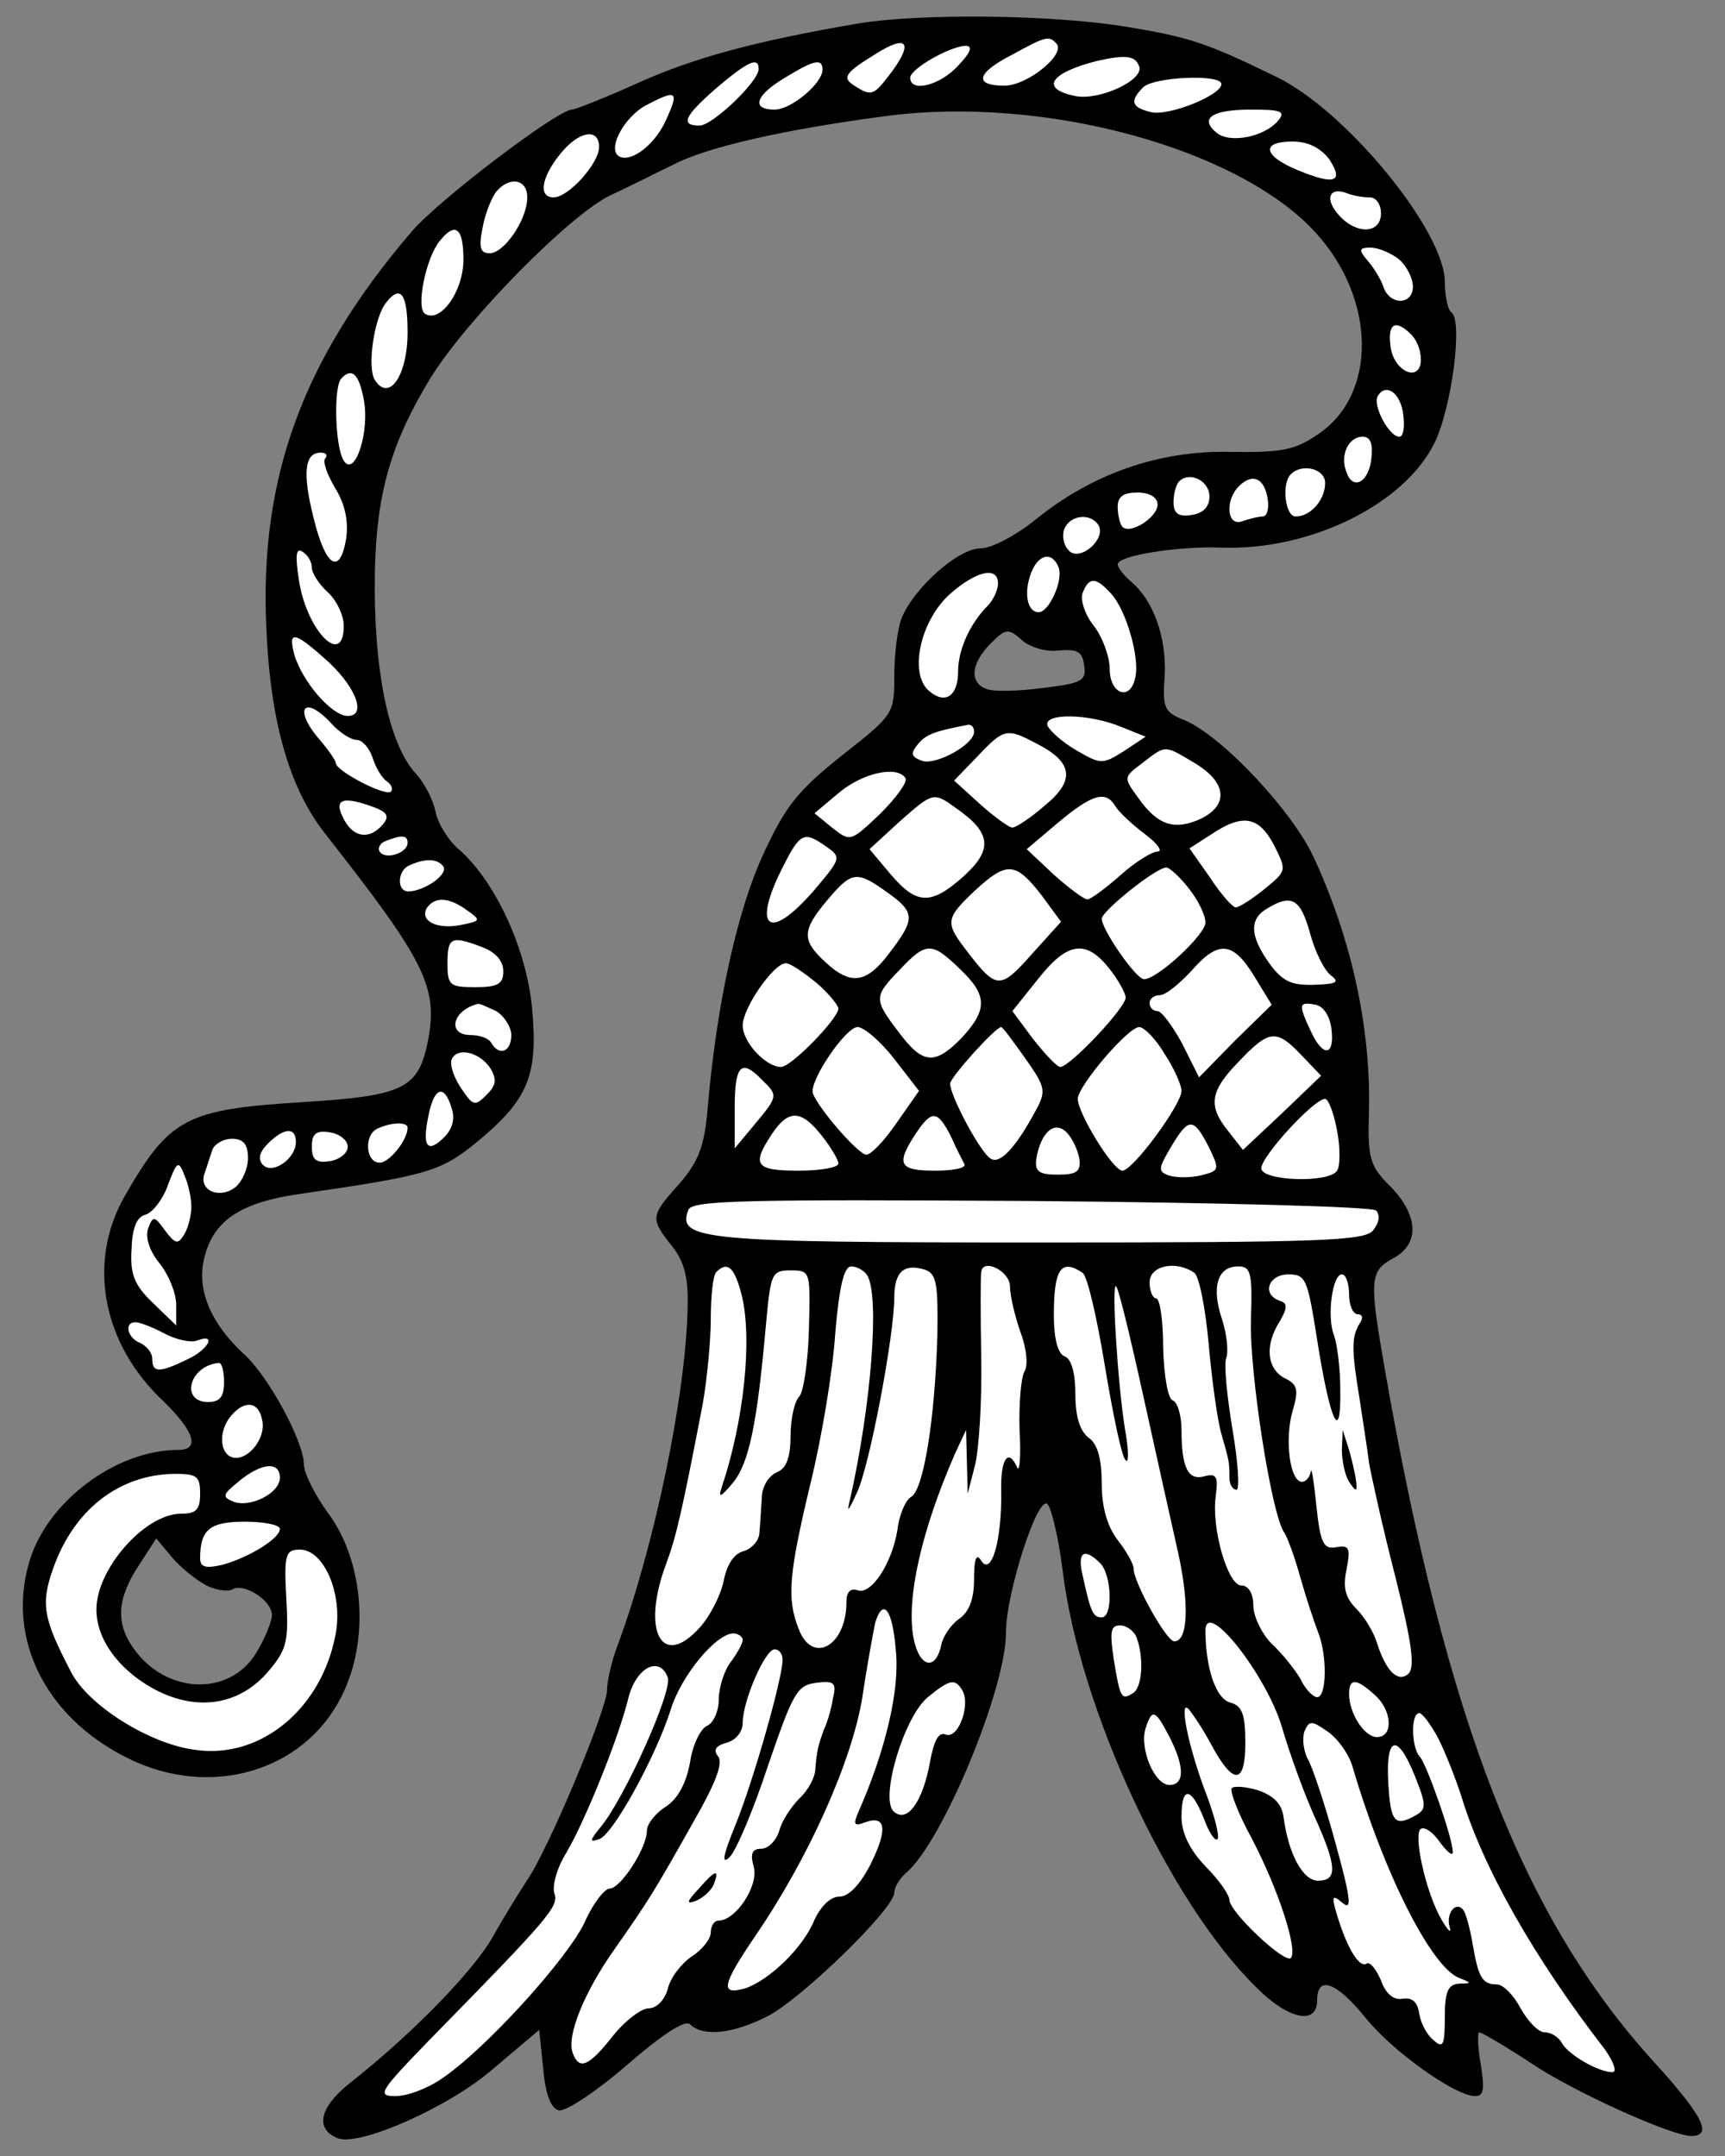
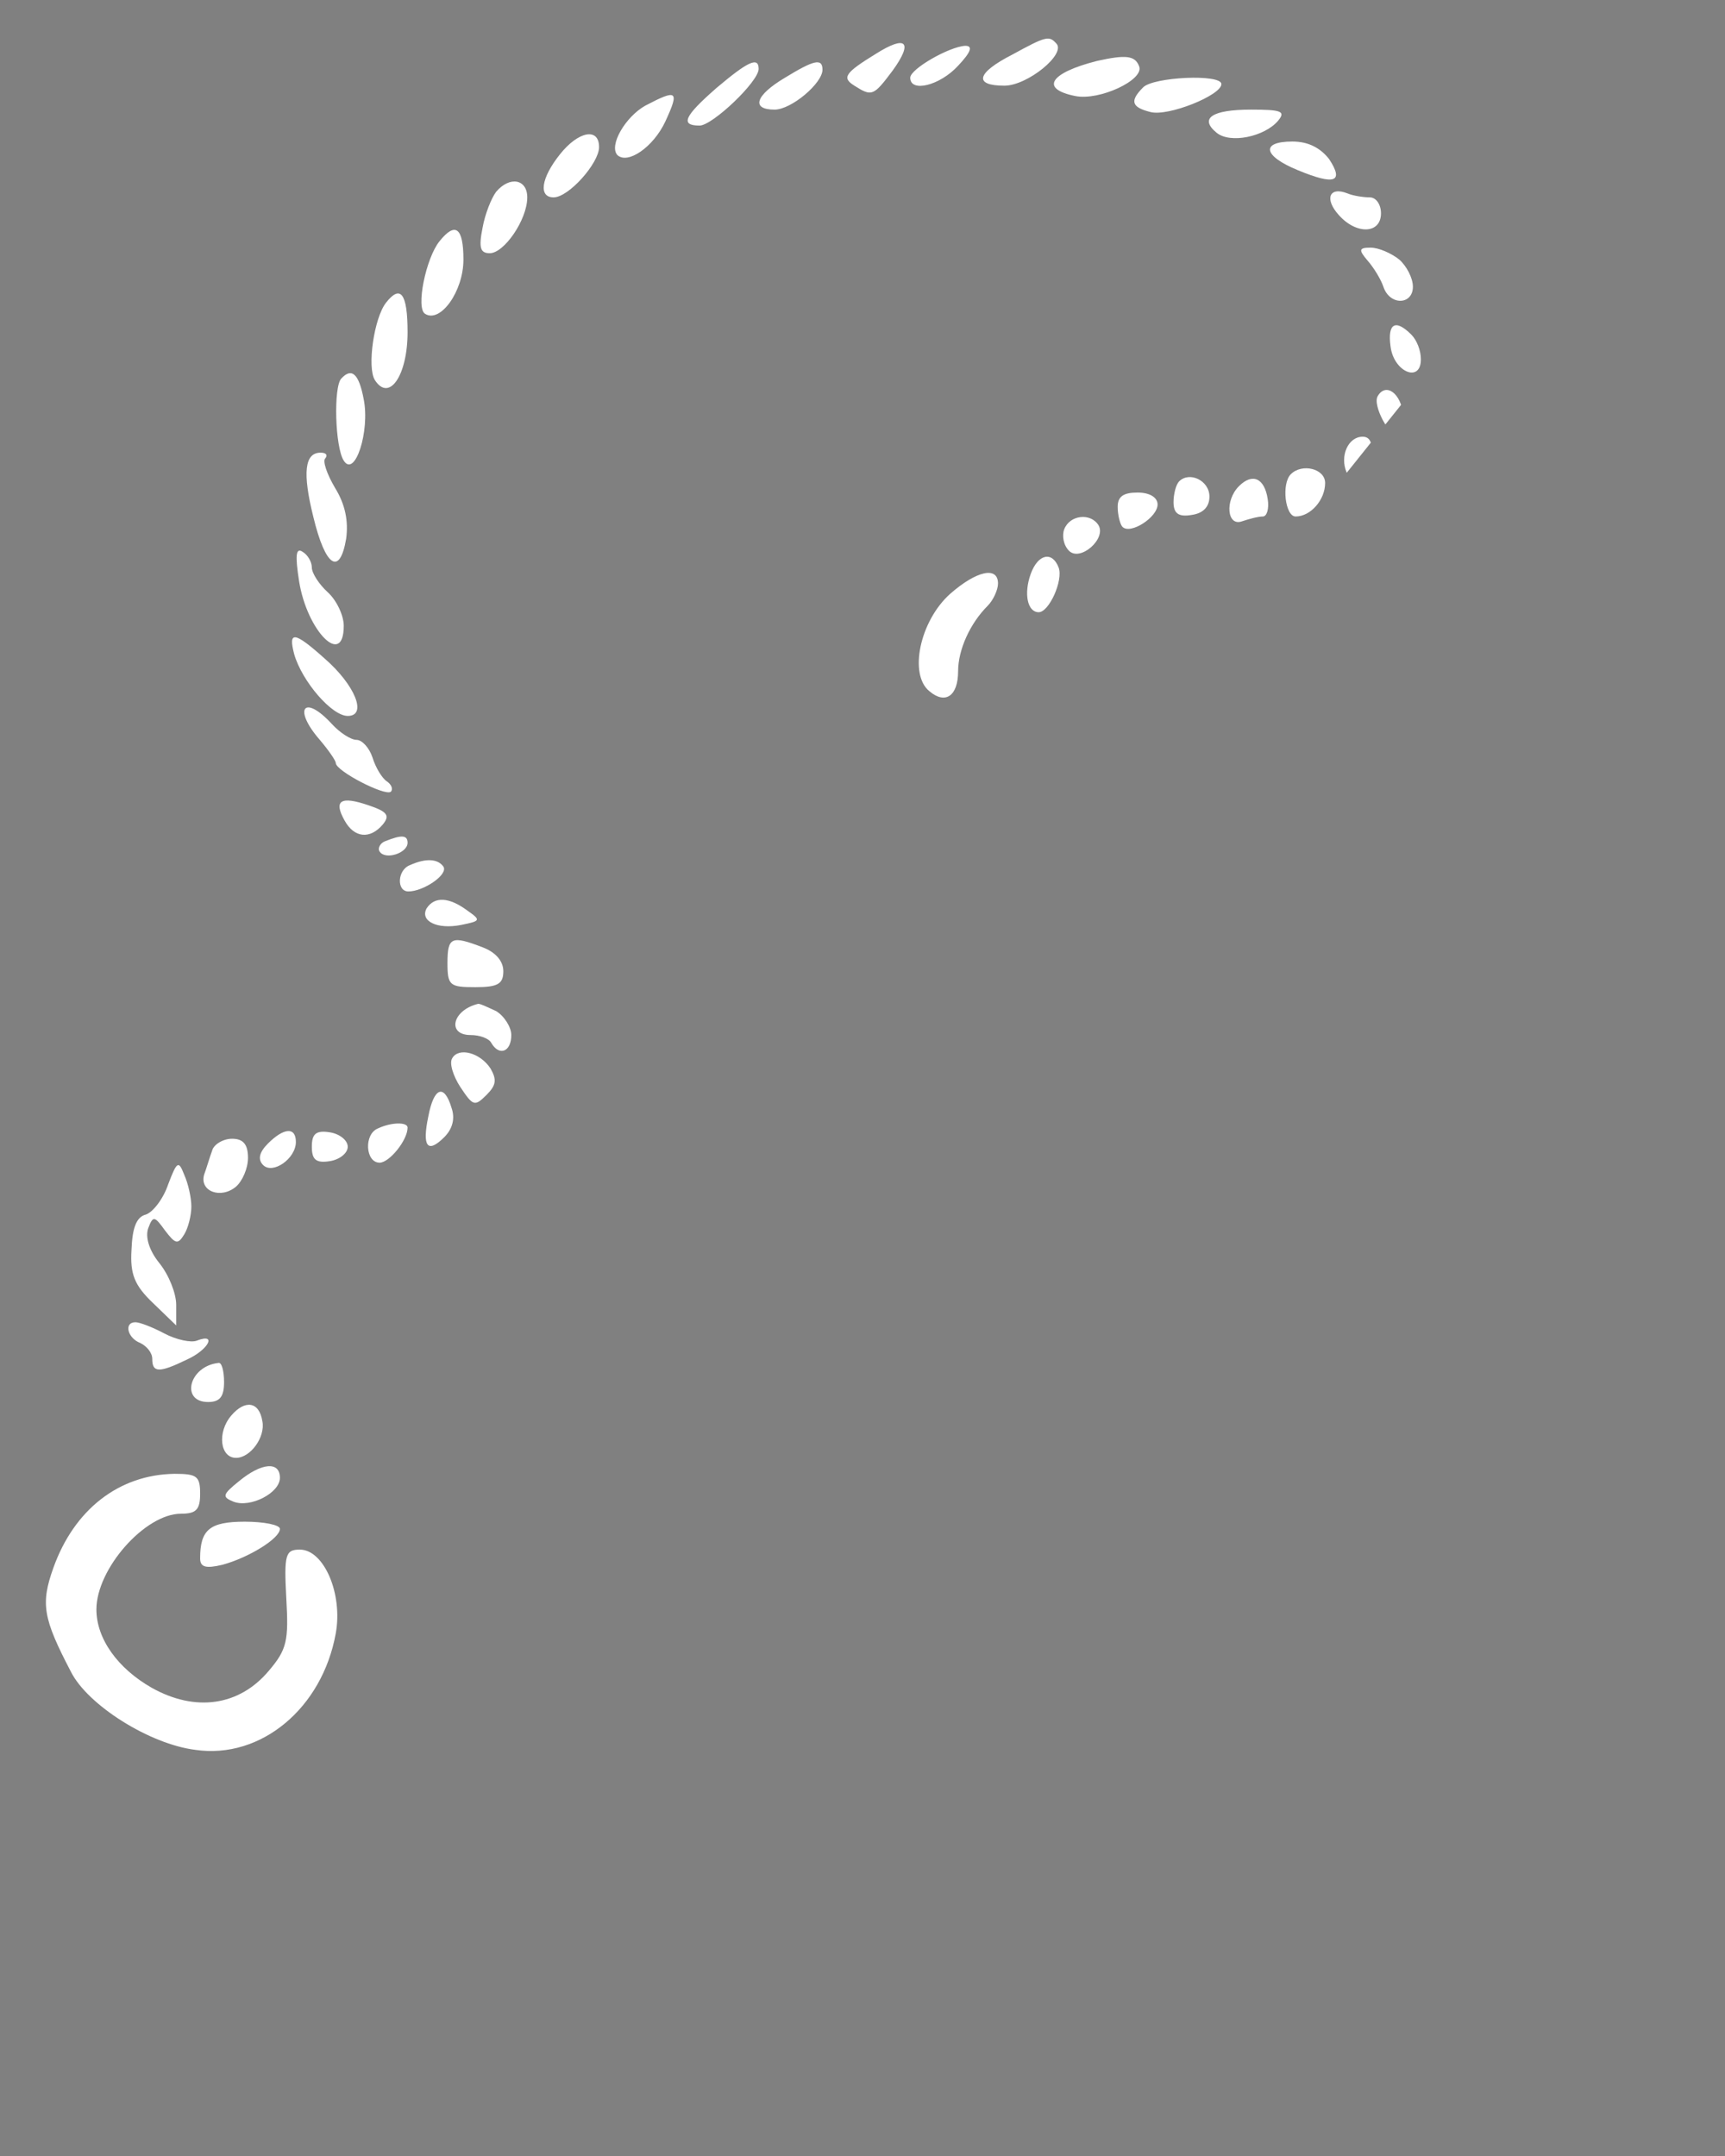
<svg xmlns="http://www.w3.org/2000/svg" version="1.1" viewBox="46.402 60.75 234 292.5" width="234" height="292.5">
  <rect x="46.402" y="60.75" width="234" height="292.5" fill="#808080" stroke="none" />
  <defs>
    <clipPath id="artboard_clip_path">
-       <path d="M 46.402 60.75 L 280.402 60.75 L 280.402 353.25 L 46.402 353.25 Z" />
+       <path d="M 46.402 60.75 L 280.402 60.75 L 46.402 353.25 Z" />
    </clipPath>
  </defs>
  <g id="Lure,_Hawk_s_(1)" stroke="none" stroke-opacity="1" fill-opacity="1" stroke-dasharray="none" fill="none">
    <title>Lure, Hawk's (1)</title>
    <g id="Lure,_Hawk_s_(1)_Layer_2" clip-path="url(#artboard_clip_path)">
      <title>Layer 2</title>
      <g id="Group_59">
        <g id="Graphic_65">
-           <path d="M 162.842 63.933 C 148.88 66.314 140.546 68.587 133.078 71.942 C 128.533 73.999 124.42 75.622 123.987 75.622 C 122.039 75.622 105.804 87.961 102.232 92.182 C 87.512 109.391 81.56 125.517 82.534 145.973 C 83.075 158.745 85.672 167.728 90.543 173.898 C 103.964 190.998 105.804 194.57 104.505 201.713 C 103.206 208.424 101.366 209.398 87.621 210.264 C 71.602 211.238 69.437 212.428 63.376 222.927 C 58.181 231.91 60.238 243.058 68.572 250.851 C 72.793 254.964 73.55 257.453 70.628 257.453 C 62.078 257.453 52.77 264.488 50.388 272.606 C 47.142 283.429 52.986 294.469 64.783 299.772 C 76.04 304.751 88.486 300.53 93.14 290.031 C 96.496 282.563 95.63 272.498 90.976 266.112 C 89.136 263.623 87.621 260.592 87.621 259.401 C 87.621 256.371 82.858 247.496 79.503 244.465 C 75.174 240.461 73.226 236.131 73.983 232.019 C 75.066 226.499 78.745 223.901 87.188 222.711 C 104.397 220.221 106.237 219.68 111.107 215.675 C 118.034 209.939 119.441 206.692 118.575 197.492 C 117.818 189.483 113.596 180.283 108.618 175.954 C 107.211 174.763 105.804 172.49 105.479 170.867 C 105.154 169.244 103.964 166.971 102.881 165.78 C 99.093 161.775 97.037 151.493 97.253 138.397 C 97.47 127.682 99.418 120.863 104.83 111.988 C 109.808 103.979 123.77 89.801 129.29 87.203 C 131.671 86.121 135.459 84.173 137.732 83.09 C 142.278 80.709 152.668 78.328 166.631 76.488 C 187.952 73.674 214.253 80.817 224.752 92.182 C 233.085 101.165 233.302 114.261 225.184 119.673 C 222.046 121.838 220.206 122.162 213.279 122.054 C 203.538 121.838 194.446 125.085 186.87 131.254 C 184.164 133.418 180.917 135.15 179.402 135.15 C 176.371 135.15 170.31 140.562 168.687 144.675 C 168.146 146.082 167.713 149.545 167.713 152.467 C 167.713 157.554 167.605 157.771 160.678 163.182 C 154.725 167.945 152.993 170.001 149.963 176.603 C 146.391 184.288 143.577 197.168 142.386 211.238 C 141.953 216.217 141.196 218.273 138.598 221.304 C 134.594 225.741 134.594 226.066 137.516 229.746 C 139.248 231.91 139.789 234.075 139.681 238.08 C 139.464 249.877 135.243 270.225 130.264 283.754 C 129.398 285.918 128.749 288.841 128.749 290.031 C 128.749 292.629 120.74 311.786 117.926 315.791 C 116.952 317.306 114.787 320.769 113.272 323.475 C 110.674 328.129 102.232 336.788 93.682 343.498 C 89.677 346.745 89.136 349.668 92.275 350.858 C 95.197 351.94 107.319 346.637 113.272 341.442 L 119.549 336.139 L 120.09 341.442 C 120.415 345.014 121.173 346.854 122.255 347.07 C 123.229 347.178 127.342 344.472 131.455 340.901 C 136.325 336.68 139.356 334.731 140.005 335.381 C 141.737 337.113 145.85 336.68 150.504 334.299 C 155.158 331.917 167.713 319.687 167.713 317.522 C 167.713 316.765 168.47 315.574 169.336 314.817 C 174.207 310.704 182.865 289.923 182.865 282.239 C 182.865 276.827 187.195 263.514 188.494 264.813 C 189.035 265.354 190.009 269.467 190.55 273.796 C 192.823 292.521 204.945 318.605 216.634 330.186 C 221.072 334.731 225.076 335.597 225.076 332.134 C 225.076 328.67 227.674 329.645 231.57 334.407 C 235.142 338.953 243.801 345.122 246.506 345.122 C 247.697 345.122 247.805 344.148 247.264 340.793 C 246.831 338.411 246.831 336.463 247.048 336.463 C 247.372 336.463 250.511 338.303 253.974 340.576 C 259.711 344.472 273.132 350.534 275.837 350.534 C 278.76 350.534 277.461 347.828 270.642 340.36 C 253 320.878 242.61 294.252 234.276 246.63 C 232.111 234.291 232.22 233.209 235.358 231.477 C 239.038 229.529 238.822 225.633 235.034 221.736 C 232.22 218.922 231.895 218.057 232.111 211.238 C 232.328 200.306 229.839 188.509 224.752 177.361 C 221.938 170.975 212.088 160.477 207.001 158.42 C 204.296 157.338 204.079 156.797 204.404 152.251 C 204.62 147.164 202.889 142.185 199.75 139.588 C 198.776 138.722 198.018 137.748 198.018 137.315 C 198.018 136.124 206.136 134.825 212.088 135.042 C 224.102 135.475 236.874 129.197 240.986 120.863 C 243.368 115.993 244.883 104.087 243.259 103.113 C 242.826 102.789 242.393 100.949 242.393 99 C 242.393 92.074 228.973 75.73 219.556 71.185 C 210.032 66.531 207.651 65.773 199.1 64.366 C 189.143 62.742 171.501 62.526 162.842 63.933 Z M 74.416 275.853 L 74.416 275.853 C 75.715 276.502 77.338 276.719 77.88 276.394 C 79.503 275.42 83.291 277.909 83.291 279.857 C 83.291 280.723 82.317 283.104 81.127 285.053 C 77.447 291.005 68.788 290.572 64.459 284.295 C 62.078 280.94 62.294 277.585 65.216 273.147 L 67.597 269.467 L 69.762 272.065 C 70.953 273.472 73.009 275.095 74.416 275.853 Z M 190.009 149.004 L 190.009 149.004 C 192.498 148.788 193.256 149.112 193.472 151.06 C 193.797 153.117 193.148 153.442 187.844 154.091 C 184.489 154.524 181.134 154.632 180.16 154.199 C 177.887 153.333 178.103 150.736 180.809 148.03 C 182.865 145.973 183.19 145.973 185.03 147.597 C 186.112 148.571 188.277 149.22 190.009 149.004 Z" fill="black" />
-         </g>
+           </g>
        <g id="Graphic_64">
          <path d="M 167.496 70.319 L 167.496 70.319 C 170.31 66.422 169.336 65.448 165.224 68.046 C 161.002 70.643 160.569 71.293 162.301 72.375 C 164.682 73.89 164.899 73.782 167.496 70.319 Z M 189.684 66.639 L 189.684 66.639 C 188.71 65.556 188.277 65.665 183.731 68.154 C 178.861 70.643 178.428 72.375 182.649 72.375 C 185.788 72.375 191.091 68.046 189.684 66.639 Z M 176.371 69.669 L 176.371 69.669 C 178.103 67.829 178.428 66.964 177.346 66.964 C 175.181 67.072 169.877 70.102 169.877 71.293 C 169.877 73.349 173.882 72.375 176.371 69.669 Z M 200.94 69.778 L 200.94 69.778 C 200.399 68.262 199.1 68.154 195.204 69.02 C 188.818 70.643 187.411 72.808 192.282 73.782 C 195.529 74.432 201.59 71.618 200.94 69.778 Z M 149.313 70.102 L 149.313 70.102 C 149.313 68.371 147.798 69.128 143.577 72.7 C 139.248 76.488 138.598 77.787 141.304 77.787 C 143.036 77.787 149.313 71.834 149.313 70.102 Z M 157.972 70.21 L 157.972 70.21 C 157.972 68.587 156.781 68.912 152.885 71.293 C 148.88 73.674 148.231 75.622 151.478 75.622 C 153.751 75.622 157.972 72.05 157.972 70.21 Z M 212.088 72.159 L 212.088 72.159 C 212.088 70.752 202.889 71.185 201.482 72.592 C 199.642 74.432 199.858 75.297 202.456 75.947 C 204.837 76.596 212.088 73.674 212.088 72.159 Z M 136.65 77.246 L 136.65 77.246 C 138.598 73.025 138.274 72.808 133.944 75.081 C 131.238 76.596 128.965 80.493 130.156 81.791 C 131.563 83.09 135.027 80.709 136.65 77.246 Z M 219.773 77.137 L 219.773 77.137 C 220.855 75.839 220.206 75.622 216.093 75.622 C 210.79 75.622 209.058 76.813 211.439 78.761 C 213.279 80.276 217.933 79.302 219.773 77.137 Z M 127.667 80.709 L 127.667 80.709 C 127.667 78.003 124.853 78.544 122.363 81.683 C 119.766 84.93 119.441 87.528 121.497 87.528 C 123.554 87.528 127.667 82.874 127.667 80.709 Z M 226.7 82.333 L 226.7 82.333 C 225.509 80.817 223.886 79.951 221.721 79.951 C 217.392 79.951 217.716 81.9 222.479 83.848 C 227.457 85.904 228.756 85.471 226.7 82.333 Z M 117.926 87.528 L 117.926 87.528 C 117.926 85.038 115.545 84.605 113.705 86.77 C 113.055 87.636 112.189 89.801 111.865 91.641 C 111.324 94.346 111.54 95.104 112.839 95.104 C 114.787 95.104 117.926 90.558 117.926 87.528 Z M 232.22 87.528 L 232.22 87.528 C 231.354 87.528 229.947 87.311 229.189 86.987 C 226.7 86.012 226.05 87.744 227.999 89.909 C 230.38 92.615 233.735 92.506 233.735 89.692 C 233.735 88.502 233.085 87.528 232.22 87.528 Z M 109.267 95.97 L 109.267 95.97 C 109.267 91.641 108.185 90.775 106.02 93.481 C 104.18 95.753 102.773 102.572 104.072 103.33 C 106.128 104.629 109.267 100.299 109.267 95.97 Z M 236.224 95.97 L 236.224 95.97 C 235.142 95.104 233.41 94.346 232.328 94.346 C 230.704 94.346 230.704 94.671 231.895 96.078 C 232.761 97.052 233.735 98.676 234.06 99.65 C 234.925 102.247 238.064 102.139 238.064 99.65 C 238.064 98.459 237.198 96.836 236.224 95.97 Z M 101.691 105.819 L 101.691 105.819 C 101.691 100.516 100.717 99.325 98.769 101.814 C 97.145 103.871 96.171 110.581 97.253 112.313 C 99.201 115.344 101.691 111.664 101.691 105.819 Z M 237.848 106.144 L 237.848 106.144 C 235.683 103.979 234.601 104.629 235.034 107.767 C 235.467 111.231 239.147 112.746 239.147 109.499 C 239.147 108.308 238.605 106.901 237.848 106.144 Z M 95.738 114.911 L 95.738 114.911 C 95.089 111.447 94.115 110.581 92.708 112.097 C 91.625 113.179 91.842 121.405 93.032 123.245 C 94.547 125.626 96.604 119.24 95.738 114.911 Z M 236.765 117.075 L 236.765 117.075 C 236.441 114.045 234.384 112.638 233.302 114.478 C 232.544 115.668 234.817 119.998 236.224 119.998 C 236.765 119.998 236.982 118.699 236.765 117.075 Z M 232.436 122.92 L 232.436 122.92 C 232.653 120.972 232.328 119.998 231.246 119.998 C 229.297 119.998 228.107 122.595 229.081 124.868 C 229.947 127.357 232.111 126.167 232.436 122.92 Z M 90.543 122.92 L 90.543 122.92 C 90.868 122.487 90.651 122.162 89.893 122.162 C 87.729 122.162 87.404 124.868 88.919 130.929 C 90.543 137.64 92.491 138.938 93.357 133.851 C 93.682 131.47 93.249 129.197 91.842 126.924 C 90.759 125.085 90.11 123.245 90.543 122.92 Z M 226.159 126.275 L 226.159 126.275 C 226.159 124.327 223.02 123.569 221.505 125.085 C 220.206 126.383 220.747 130.821 222.154 130.821 C 224.21 130.821 226.159 128.548 226.159 126.275 Z M 210.465 128.115 L 210.465 128.115 C 210.465 125.95 207.759 124.652 206.352 126.059 C 205.919 126.492 205.594 127.79 205.594 128.873 C 205.594 130.388 206.244 130.929 208.084 130.604 C 209.599 130.388 210.465 129.522 210.465 128.115 Z M 218.366 128.44 L 218.366 128.44 C 217.933 125.626 216.309 124.868 214.469 126.708 C 212.521 128.656 212.846 132.228 214.902 131.47 C 215.876 131.146 217.067 130.821 217.716 130.821 C 218.258 130.821 218.582 129.739 218.366 128.44 Z M 203.43 129.197 L 203.43 129.197 C 203.43 128.223 202.347 127.574 200.724 127.574 C 198.776 127.574 198.018 128.115 198.018 129.522 C 198.018 130.604 198.343 131.903 198.667 132.228 C 199.75 133.31 203.43 130.929 203.43 129.197 Z M 195.42 132.011 L 195.42 132.011 C 194.338 130.28 191.524 130.604 190.766 132.553 C 190.442 133.418 190.658 134.717 191.416 135.475 C 192.931 136.99 196.503 133.851 195.42 132.011 Z M 88.703 137.748 L 88.703 137.748 C 88.703 136.99 88.162 136.016 87.404 135.583 C 86.538 135.042 86.43 136.124 86.971 139.588 C 88.053 146.406 93.032 151.385 93.032 145.649 C 93.032 144.242 92.058 142.185 90.868 141.103 C 89.677 140.021 88.703 138.505 88.703 137.748 Z M 190.009 137.748 L 190.009 137.748 C 189.143 135.475 187.195 135.908 186.221 138.614 C 185.247 141.319 185.788 143.809 187.303 143.809 C 188.71 143.809 190.658 139.48 190.009 137.748 Z M 181.783 139.912 L 181.783 139.912 C 181.783 137.531 178.861 138.181 175.289 141.319 C 171.176 144.999 169.661 152.251 172.475 154.524 C 174.64 156.364 176.371 155.173 176.371 151.818 C 176.371 148.896 177.995 145.324 180.376 142.943 C 181.134 142.185 181.783 140.778 181.783 139.912 Z M 90.435 150.086 L 90.435 150.086 C 86.322 146.406 85.456 146.298 86.322 149.545 C 87.404 153.225 91.409 157.879 93.573 157.879 C 96.279 157.879 94.547 153.658 90.435 150.086 Z M 91.409 158.961 L 91.409 158.961 C 87.621 154.849 86.105 156.905 89.785 161.126 C 90.976 162.533 91.95 163.94 91.95 164.265 C 91.95 165.347 98.66 168.811 99.418 168.161 C 99.743 167.837 99.526 167.187 98.877 166.754 C 98.227 166.321 97.362 164.914 96.929 163.507 C 96.496 162.208 95.522 161.126 94.764 161.126 C 94.006 161.126 92.491 160.152 91.409 158.961 Z M 98.336 172.599 L 98.336 172.599 C 99.31 171.408 98.985 170.867 96.387 170.001 C 92.599 168.702 91.625 169.352 93.14 172.058 C 94.439 174.439 96.604 174.655 98.336 172.599 Z M 101.691 175.088 L 101.691 175.088 C 101.691 174.006 100.825 174.006 98.66 174.872 C 98.011 175.088 97.578 175.846 97.903 176.279 C 98.66 177.469 101.691 176.495 101.691 175.088 Z M 106.561 178.335 L 106.561 178.335 C 105.804 177.253 104.18 177.145 102.016 178.119 C 100.284 178.768 100.176 181.69 101.799 181.69 C 103.855 181.69 107.211 179.417 106.561 178.335 Z M 109.808 184.288 L 109.808 184.288 C 107.319 182.448 105.371 182.34 104.288 183.963 C 103.314 185.695 105.695 186.885 108.942 186.236 C 111.648 185.695 111.648 185.587 109.808 184.288 Z M 111.865 189.267 L 111.865 189.267 C 107.644 187.643 107.102 187.86 107.102 191.431 C 107.102 194.462 107.427 194.678 110.891 194.678 C 113.921 194.678 114.679 194.245 114.679 192.514 C 114.679 191.107 113.596 189.916 111.865 189.267 Z M 113.705 197.925 L 113.705 197.925 C 112.514 197.384 111.432 196.843 111.215 196.951 C 107.752 197.817 106.994 201.172 110.241 201.172 C 111.432 201.172 112.731 201.605 113.055 202.255 C 114.138 204.094 115.761 203.445 115.761 201.172 C 115.761 200.09 114.787 198.575 113.705 197.925 Z M 112.947 205.718 L 112.947 205.718 C 111.54 203.553 108.618 202.796 107.752 204.311 C 107.319 204.96 107.86 206.692 108.834 208.207 C 110.566 210.805 110.782 210.913 112.406 209.29 C 113.705 207.991 113.813 207.233 112.947 205.718 Z M 107.644 211.021 L 107.644 211.021 C 106.67 207.774 105.263 208.207 104.505 212.212 C 103.639 216.325 104.397 217.299 106.67 215.026 C 107.752 213.944 108.185 212.537 107.644 211.021 Z M 101.691 213.727 L 101.691 213.727 C 101.691 212.97 99.526 212.97 97.686 213.835 C 95.738 214.593 95.954 218.489 97.903 218.489 C 99.201 218.489 101.691 215.459 101.691 213.727 Z M 86.538 215.675 C 86.538 217.948 83.399 220.113 82.101 218.814 C 81.343 218.057 81.56 217.082 82.75 215.892 C 84.915 213.727 86.538 213.619 86.538 215.675 Z M 93.573 216.325 L 93.573 216.325 C 93.573 215.459 92.491 214.593 91.192 214.377 C 89.244 214.052 88.703 214.593 88.703 216.325 C 88.703 218.057 89.244 218.598 91.192 218.273 C 92.491 218.057 93.573 217.191 93.573 216.325 Z M 80.044 217.84 L 80.044 217.84 C 80.044 216 79.395 215.242 77.88 215.242 C 76.689 215.242 75.39 216 75.174 216.866 C 74.849 217.732 74.416 219.247 74.091 220.113 C 73.442 222.386 76.364 223.468 78.421 221.736 C 79.287 220.979 80.044 219.247 80.044 217.84 Z M 72.36 224.442 L 72.36 224.442 C 72.36 223.252 71.927 221.304 71.386 220.113 C 70.628 218.165 70.412 218.273 69.221 221.412 C 68.572 223.36 67.165 225.2 66.19 225.525 C 64.892 225.849 64.351 227.365 64.242 230.287 C 64.026 233.642 64.675 235.157 67.165 237.538 L 70.303 240.569 L 70.303 237.755 C 70.303 236.24 69.329 233.75 68.03 232.127 C 66.623 230.395 66.082 228.555 66.515 227.365 C 67.165 225.633 67.381 225.741 68.788 227.689 C 70.195 229.529 70.52 229.637 71.386 228.23 C 71.927 227.365 72.36 225.633 72.36 224.442 Z M 68.68 241.651 L 68.68 241.651 C 67.056 240.785 65.325 240.136 64.783 240.136 C 63.16 240.136 63.701 242.301 65.433 242.95 C 66.299 243.383 67.056 244.249 67.056 245.115 C 67.056 246.955 67.922 247.063 71.71 245.223 C 74.633 243.924 75.931 241.543 73.117 242.625 C 72.36 242.95 70.303 242.517 68.68 241.651 Z M 76.797 248.253 L 76.797 248.253 C 76.797 246.738 76.473 245.548 76.04 245.656 C 72.035 246.089 70.844 250.959 74.633 250.959 C 76.256 250.959 76.797 250.202 76.797 248.253 Z M 81.992 253.557 L 81.992 253.557 C 81.56 250.851 79.611 250.635 77.771 252.799 C 75.823 255.072 76.256 258.536 78.421 258.536 C 80.369 258.536 82.425 255.722 81.992 253.557 Z M 84.374 261.241 L 84.374 261.241 C 84.374 258.969 81.884 259.185 78.854 261.674 C 76.581 263.514 76.473 263.839 78.096 264.488 C 80.369 265.354 84.374 263.298 84.374 261.241 Z M 84.374 268.168 L 84.374 268.168 C 84.374 267.627 82.209 267.194 79.611 267.194 C 74.849 267.194 73.55 268.277 73.55 272.173 C 73.55 273.363 74.308 273.58 76.581 273.039 C 80.153 272.065 84.374 269.467 84.374 268.168 Z" fill="#FFFFFF" />
        </g>
        <g id="Graphic_63">
-           <path d="M 197.152 141.319 C 199.209 143.592 201.049 150.086 200.399 152.684 C 199.75 155.931 196.936 154.957 196.936 151.493 C 196.936 149.87 195.962 147.164 194.771 145.649 C 193.581 144.133 192.931 142.185 193.256 141.211 C 194.122 138.938 195.096 139.047 197.152 141.319 Z" fill="#FFFFFF" />
-         </g>
+           </g>
        <g id="Graphic_62">
-           <path d="M 198.559 159.394 L 198.559 159.394 L 198.559 159.394 C 194.23 157.554 187.952 157.446 188.494 159.178 C 188.818 159.935 190.55 161.451 192.39 162.533 C 195.745 164.481 195.962 164.481 198.884 162.641 L 201.806 160.693 Z M 178.536 160.044 L 178.536 160.044 C 178.536 159.394 178.211 159.07 177.779 159.07 C 173.233 159.935 172.042 160.368 170.96 161.667 C 169.877 162.966 169.986 163.399 171.393 163.94 C 173.233 164.698 178.536 161.775 178.536 160.044 Z M 187.087 161.667 L 187.087 161.667 C 182.974 159.503 182.649 159.503 178.969 163.399 L 175.83 166.646 L 179.402 169.893 C 181.35 171.625 183.298 173.032 183.731 173.032 C 184.164 173.032 186.221 171.733 188.169 170.001 C 192.282 166.646 191.957 164.157 187.087 161.667 Z M 208.625 164.373 L 208.625 164.373 C 204.296 161.775 204.62 161.775 201.373 164.265 C 198.776 166.213 198.776 166.213 200.832 169.027 C 203.43 172.707 205.703 173.465 209.274 171.841 C 213.062 170.001 212.846 166.971 208.625 164.373 Z M 169.228 166.321 L 169.228 166.321 C 168.146 164.589 163.492 165.564 160.245 168.269 L 156.89 171.083 L 159.271 173.032 C 161.76 174.98 161.76 174.98 165.765 171.192 C 167.929 169.027 169.553 166.862 169.228 166.321 Z M 176.155 170.434 L 176.155 170.434 C 173.016 168.161 173.016 168.161 168.362 172.274 L 164.358 175.954 L 167.172 179.309 C 170.743 183.53 172.692 183.638 177.237 179.526 C 181.134 175.954 180.809 173.681 176.155 170.434 Z M 197.693 170.109 L 197.693 170.109 C 196.395 167.945 194.555 168.486 189.901 172.382 L 185.679 175.954 L 189.359 179.417 C 191.416 181.257 193.472 182.773 193.905 182.773 C 194.338 182.773 196.395 181.257 198.343 179.526 C 200.399 177.686 202.672 176.279 203.43 176.279 C 204.187 176.279 203.43 175.196 201.698 173.898 C 199.966 172.599 198.126 170.867 197.693 170.109 Z M 219.232 175.413 L 219.232 175.413 C 217.175 171.516 215.011 171.083 210.79 173.898 L 207.759 175.846 L 210.573 179.85 C 211.98 182.015 213.604 183.855 214.036 183.855 C 214.469 183.855 216.201 182.773 217.933 181.366 C 220.963 178.876 220.963 178.876 219.232 175.413 Z M 158.513 175.629 L 158.513 175.629 C 155.483 173.465 154.941 173.681 152.56 178.443 C 148.339 186.777 150.72 188.617 156.89 181.474 C 160.461 177.253 160.569 177.036 158.513 175.629 Z M 187.628 182.123 L 187.628 182.123 C 184.164 177.686 182.974 177.577 178.644 181.582 C 174.64 185.37 174.532 185.911 177.67 189.916 C 181.567 195.003 182.108 195.003 186.329 190.241 L 190.334 185.803 Z M 207.651 181.257 L 207.651 181.257 C 206.46 179.742 205.053 178.443 204.62 178.443 C 203.213 178.443 195.962 184.288 195.853 185.37 C 195.853 186.885 200.507 193.596 201.59 193.596 C 203.43 193.596 209.924 187.535 209.924 185.911 C 209.924 184.937 208.95 182.881 207.651 181.257 Z M 166.739 181.799 L 166.739 181.799 C 162.626 178.876 161.977 178.876 158.621 182.881 C 155.158 186.994 155.158 188.292 158.297 191.215 C 161.76 194.462 163.925 194.245 167.063 190.024 C 170.635 185.37 170.527 184.504 166.739 181.799 Z M 224.102 187.318 L 224.102 187.318 C 222.803 182.664 221.613 182.015 218.366 183.963 C 215.876 185.37 215.876 187.643 218.582 191.431 C 220.314 193.812 221.505 194.462 224.643 194.354 C 227.674 194.245 228.215 194.029 226.916 193.055 C 226.05 192.405 224.752 189.808 224.102 187.318 Z M 176.588 192.189 L 176.588 192.189 C 172.8 188.509 172.042 188.509 168.47 192.297 C 164.899 195.977 164.899 196.302 168.362 200.847 C 171.609 205.177 173.233 205.285 176.913 201.497 C 180.376 197.709 180.376 195.761 176.588 192.189 Z M 196.827 192.081 L 196.827 192.081 C 193.689 188.184 191.199 188.509 187.195 193.596 L 183.731 197.925 L 186.545 201.713 C 188.169 203.77 189.792 205.502 190.225 205.502 C 191.524 205.502 199.1 197.492 199.1 196.085 C 199.1 195.544 198.126 193.704 196.827 192.081 Z M 216.526 193.163 L 216.526 193.163 C 213.604 188.401 211.655 188.292 207.975 192.514 C 206.352 194.245 204.512 195.761 203.754 195.761 C 202.997 195.761 202.347 196.194 202.347 196.843 C 202.347 197.384 202.78 197.925 203.43 197.925 C 203.971 197.925 205.486 199.982 206.785 202.363 L 209.058 206.909 L 213.928 201.93 L 218.907 197.059 Z M 157.214 194.137 L 157.214 194.137 C 155.483 192.73 153.643 191.431 152.993 191.431 C 151.37 191.431 147.149 197.492 147.149 199.873 C 147.149 202.146 150.287 205.502 152.344 205.502 C 153.751 205.502 160.028 199.008 160.137 197.601 C 160.137 197.168 158.838 195.544 157.214 194.137 Z M 227.024 200.415 L 227.024 200.415 C 226.808 198.575 225.942 197.276 224.86 197.059 C 222.587 196.626 222.479 196.951 224.21 200.631 C 225.834 204.203 227.457 204.094 227.024 200.415 Z M 167.713 204.419 L 167.713 204.419 L 167.713 204.419 C 165.873 202.038 163.6 200.09 162.734 200.09 C 161.111 200.09 156.132 207.45 156.673 209.073 C 157.322 211.021 162.842 217.407 163.925 217.407 C 164.574 217.407 166.414 215.459 168.038 213.078 L 171.068 208.749 Z M 185.463 204.311 L 185.463 204.311 C 183.84 202.038 182.433 200.09 182.216 200.09 C 181.458 200.09 175.289 206.909 175.289 207.774 C 175.289 209.398 179.402 217.191 180.809 217.948 C 182 218.706 184.056 216.649 186.762 211.671 C 188.385 208.749 188.277 208.316 185.463 204.311 Z M 204.404 203.77 L 204.404 203.77 C 203.213 201.713 201.59 200.09 200.94 200.09 C 199.425 200.09 192.606 208.099 192.606 209.831 C 192.606 211.779 197.369 219.572 198.667 219.572 C 200.074 219.572 206.677 210.588 206.677 208.749 C 206.677 207.991 205.703 205.718 204.404 203.77 Z M 223.02 203.986 L 223.02 203.986 C 219.556 200.306 218.582 200.415 214.469 204.744 C 210.465 208.857 210.248 210.805 213.062 214.268 L 215.011 216.758 L 220.314 211.779 L 225.617 206.692 Z M 149.746 207.233 L 149.746 207.233 C 146.932 204.311 146.066 205.285 146.066 211.021 L 146.066 216.541 L 148.772 213.294 C 151.911 209.506 152.019 209.398 149.746 207.233 Z M 227.782 214.16 L 227.782 214.16 C 227.349 211.779 226.591 209.831 226.159 209.831 C 224.643 209.831 217.5 217.624 217.5 219.247 C 217.5 220.979 226.7 221.304 227.782 219.572 C 228.215 218.922 228.215 216.433 227.782 214.16 Z M 157.864 214.81 L 157.864 214.81 C 155.05 211.238 153.318 211.238 151.045 214.701 C 148.339 218.814 148.88 219.572 154.725 219.572 C 157.755 219.572 160.137 219.139 160.137 218.598 C 160.137 218.165 159.162 216.433 157.864 214.81 Z M 175.397 214.918 L 175.397 214.918 C 173.557 211.346 172.8 211.238 170.527 214.701 C 167.929 218.706 168.362 219.572 173.233 219.572 C 175.614 219.572 177.454 219.247 177.237 218.706 C 177.021 218.273 176.155 216.649 175.397 214.918 Z M 192.823 217.948 L 192.823 217.948 C 192.606 216.758 191.849 215.134 191.091 214.377 C 189.468 212.753 187.628 214.268 186.978 217.948 C 186.762 219.68 187.303 220.113 189.901 220.113 C 192.498 220.113 193.039 219.68 192.823 217.948 Z M 210.357 216.325 L 210.357 216.325 C 208.3 212.32 207.651 212.32 205.27 216.325 C 203.538 219.247 203.43 219.68 204.945 220.221 C 205.919 220.546 207.867 220.546 209.274 220.221 C 211.872 219.572 211.872 219.464 210.357 216.325 Z M 233.085 224.983 L 233.085 224.983 C 232.544 224.442 211.439 223.901 186.221 223.685 C 147.798 223.468 140.33 223.576 139.789 224.875 C 138.165 228.988 141.629 229.313 187.303 229.313 C 225.617 229.313 231.462 229.096 232.653 227.689 C 233.518 226.607 233.627 225.633 233.085 224.983 Z" fill="#FFFFFF" />
-         </g>
+           </g>
        <g id="Graphic_61">
-           <path d="M 147.04 236.564 C 146.066 232.668 145.092 231.802 143.577 233.317 C 143.144 233.642 142.819 236.564 142.819 239.703 C 142.819 242.842 142.278 248.037 141.737 251.176 C 138.923 265.787 138.165 269.142 136.758 272.931 C 133.403 281.914 136.109 287.217 141.196 281.697 C 142.711 280.074 144.118 277.26 144.551 275.312 C 144.984 273.039 145.958 271.524 147.257 271.199 C 148.339 270.874 149.422 269.792 149.422 268.601 C 149.53 267.519 149.638 265.462 149.746 263.947 C 149.746 262.432 150.72 260.917 151.803 260.484 C 153.101 259.943 153.643 258.427 153.643 255.505 C 153.643 253.232 154.184 250.851 154.833 250.202 C 155.374 249.661 156.024 245.548 156.132 241.11 C 156.348 233.209 156.348 233.101 153.643 233.101 C 151.045 233.101 150.937 233.534 150.287 240.677 C 149.097 253.99 148.014 259.185 145.85 261.891 C 144.118 263.947 143.793 264.055 144.335 262.432 C 147.365 253.34 148.447 242.409 147.04 236.564 Z M 164.033 233.75 C 163.6 233.101 162.626 232.56 161.868 232.56 C 160.894 232.56 160.245 235.266 159.704 241.651 C 159.379 246.738 157.864 255.83 156.348 261.999 C 153.426 274.229 153.101 277.585 154.725 281.697 C 156.565 286.676 161.219 284.079 161.219 278.126 C 161.219 276.719 161.76 276.178 162.734 276.502 C 164.574 277.152 167.388 272.931 168.146 268.277 C 168.362 266.328 169.228 264.272 169.986 263.839 C 171.717 262.865 173.233 253.124 173.557 241.976 C 173.666 234.833 173.449 233.534 171.826 232.993 C 169.012 232.127 167.713 233.317 167.713 236.781 C 167.713 241.868 164.358 259.726 162.626 263.298 C 161.435 265.895 161.219 266.112 161.76 263.947 C 164.574 251.392 165.765 236.564 164.033 233.75 Z M 183.407 235.266 C 183.407 233.209 179.727 231.369 179.51 233.317 C 179.402 233.75 179.402 239.054 179.51 245.006 C 179.618 250.959 179.186 257.562 178.644 259.618 L 177.67 263.406 L 177.562 259.077 L 177.454 254.747 L 175.939 257.994 C 171.393 268.385 169.336 277.585 170.31 282.888 C 171.068 287.001 173.341 287.542 174.099 283.862 C 174.315 282.78 175.397 281.156 176.48 280.399 C 177.887 279.425 178.536 277.693 178.536 274.987 C 178.536 272.173 178.861 271.415 179.51 272.498 C 180.917 274.662 182.324 269.575 182.216 263.081 C 182.108 258.644 183.19 257.129 184.381 259.834 C 184.705 260.592 184.922 258.319 184.705 254.747 C 184.597 251.176 184.922 247.604 185.355 246.846 C 185.896 246.089 185.679 243.708 184.814 241.435 C 184.056 239.27 183.407 236.456 183.407 235.266 Z M 193.256 233.426 C 190.334 231.477 189.359 232.884 189.359 239.162 C 189.359 242.409 189.901 244.465 190.875 244.79 C 191.741 245.115 192.282 247.063 192.282 249.985 C 192.282 253.016 192.931 254.964 194.122 255.83 C 195.312 256.696 195.853 258.752 195.853 261.999 C 195.853 265.246 196.611 267.844 198.018 269.684 C 199.209 271.199 200.183 272.931 200.183 273.58 C 200.183 275.42 204.62 283.429 205.703 283.429 C 207.543 283.429 207.759 278.45 206.244 271.524 C 205.378 267.627 203.213 257.994 201.482 250.093 C 199.75 242.192 198.126 235.482 197.802 235.266 C 197.152 234.616 198.018 248.47 198.992 254.531 C 199.533 257.453 199.533 259.401 199.1 258.86 C 198.559 258.427 197.369 252.583 196.286 246.089 C 195.204 239.487 193.905 233.858 193.256 233.426 Z M 208.408 233.426 C 205.919 231.694 202.347 232.451 202.347 234.724 C 202.347 235.915 202.78 236.889 203.213 236.889 C 203.754 236.889 204.187 239.92 204.187 243.599 C 204.296 247.496 204.837 250.526 205.486 250.743 C 206.136 250.959 206.677 252.799 206.677 254.747 C 206.677 259.834 207.543 261.674 209.815 261.025 C 211.439 260.592 211.655 261.133 211.331 263.623 C 210.681 268.06 212.954 275.853 214.794 275.853 C 215.768 275.853 216.418 276.935 216.418 278.559 C 216.418 280.074 217.608 282.455 218.907 283.754 C 220.314 285.053 222.046 287.217 222.803 288.516 C 223.453 289.923 224.535 291.005 225.076 291.005 C 226.375 291.005 226.483 285.377 225.184 282.13 C 224.643 280.723 223.561 277.476 222.803 274.771 C 222.046 272.065 221.072 269.359 220.639 268.709 C 218.907 266.437 215.876 246.955 216.093 239.811 C 216.309 233.426 216.093 232.56 214.361 232.56 C 211.547 232.56 210.681 235.374 212.197 239.811 C 212.846 241.868 213.062 244.141 212.738 245.006 C 212.413 245.872 212.846 250.202 213.604 254.747 C 214.361 259.185 214.578 262.865 214.145 262.865 C 213.604 262.865 213.171 262.107 213.171 261.241 C 213.171 259.077 213.171 259.077 212.088 255.289 C 211.547 253.449 210.79 247.929 210.357 243.058 C 209.924 238.188 209.058 233.858 208.408 233.426 Z M 225.076 242.517 C 223.777 234.291 223.561 233.642 221.18 233.642 C 218.474 233.642 217.5 236.348 219.989 237.214 C 221.072 237.538 221.072 238.188 219.989 240.028 C 217.933 243.275 218.258 246.414 220.639 247.712 C 222.479 248.578 222.587 249.336 221.721 252.258 C 220.639 256.154 221.396 261.783 223.02 261.783 C 223.561 261.783 224.102 261.133 224.21 260.376 C 224.319 259.726 224.643 261.783 224.968 265.03 C 225.509 270.116 225.942 270.982 227.674 270.658 C 229.406 270.333 229.622 270.766 229.081 273.58 C 228.54 276.069 228.864 277.476 230.38 278.992 C 231.57 280.182 232.761 282.239 233.194 283.646 C 234.384 287.434 236.008 289.057 237.415 287.867 C 238.389 287.001 237.956 283.754 235.683 274.662 C 233.951 267.952 232.436 261.025 232.111 259.185 C 231.895 257.345 231.246 253.34 230.813 250.418 C 229.73 243.816 229.73 242.192 230.813 240.352 C 231.354 239.595 231.246 239.054 230.596 239.054 C 229.947 239.054 229.406 237.863 229.406 236.348 C 229.406 234.833 228.973 233.642 228.431 233.642 C 227.133 233.642 226.375 239.378 227.349 241.868 C 227.782 243.058 228.215 246.305 228.215 249.336 C 228.323 256.912 226.808 253.557 225.076 242.517 Z M 195.637 272.822 C 193.472 270.658 192.498 271.307 193.256 274.446 C 194.338 279.425 194.663 280.182 195.853 280.182 C 197.369 280.182 197.26 274.446 195.637 272.822 Z M 167.929 284.728 C 167.496 279.1 166.198 277.368 165.115 280.94 C 164.899 282.022 164.033 286.568 163.384 291.005 C 161.977 299.664 156.132 312.76 148.88 323.367 C 144.335 330.077 144.01 331.485 147.473 330.51 C 150.72 329.428 155.374 324.991 156.89 321.202 C 157.755 319.362 159.054 318.064 160.245 318.064 C 161.544 318.064 163.059 316.44 164.466 313.734 C 166.847 308.972 166.631 306.916 163.708 307.998 C 162.301 308.539 162.085 308.323 162.842 306.591 C 166.522 298.257 168.47 290.031 167.929 284.728 Z M 220.314 295.118 C 218.258 288.083 210.032 277.585 209.924 281.914 C 209.924 287.001 211.331 291.33 213.387 291.763 C 214.902 292.196 215.335 293.387 215.335 297.175 C 215.335 302.911 213.712 303.019 210.681 297.391 C 209.599 295.335 208.192 293.278 207.651 292.629 C 206.244 291.114 207.651 298.041 210.14 304.426 C 211.222 307.349 211.872 309.946 211.547 310.271 C 211.222 310.596 210.357 309.297 209.707 307.457 C 207.975 303.127 206.677 303.019 206.677 307.24 C 206.677 309.405 207.759 311.678 209.924 313.951 C 211.764 315.791 213.171 317.847 213.171 318.497 C 213.171 320.12 220.639 327.155 221.505 326.398 C 222.479 325.315 219.881 317.198 216.201 310.163 C 214.361 306.807 213.171 303.669 213.495 303.344 C 213.82 303.019 215.444 303.127 217.175 303.669 C 219.232 304.426 220.314 305.509 220.53 307.349 C 221.18 312.219 223.128 315.899 225.184 315.899 C 227.89 315.899 227.782 313.951 224.643 307.024 C 223.236 303.885 221.288 298.474 220.314 295.118 Z M 200.616 282.996 C 200.291 282.022 199.209 281.264 198.343 281.264 C 197.044 281.264 196.936 282.13 197.477 285.81 C 198.343 291.222 198.559 291.438 200.074 290.464 C 201.373 289.707 201.59 285.702 200.616 282.996 Z M 147.149 283.213 C 147.149 282.78 146.499 282.347 145.85 282.347 C 143.469 282.455 138.815 288.083 137.408 292.629 C 135.351 299.123 129.507 309.73 127.667 310.271 C 126.368 310.704 126.368 310.487 127.775 308.756 C 131.022 304.967 137.732 290.031 136.975 288.3 C 135.892 285.377 132.754 286.893 131.671 291.005 C 130.373 296.417 125.827 307.673 123.229 312.111 C 121.93 314.167 121.281 316.657 121.606 317.631 C 122.255 319.362 120.848 320.986 104.938 337.221 C 97.794 344.581 97.47 345.122 100.067 345.122 C 101.691 345.122 104.505 344.039 106.345 342.741 C 112.298 338.736 123.446 326.398 125.719 321.527 C 126.801 319.038 128.424 316.981 129.074 316.981 C 130.589 316.981 134.161 311.461 134.161 309.08 C 134.161 308.214 135.351 306.699 136.758 305.833 C 138.382 304.751 139.464 302.695 140.005 299.881 C 140.33 297.499 141.412 295.335 142.278 294.902 C 143.144 294.577 143.902 292.954 143.902 291.33 C 143.902 289.707 144.659 287.326 145.525 286.243 C 146.391 285.053 147.149 283.754 147.149 283.213 Z M 152.56 285.918 C 152.56 285.161 152.127 284.511 151.478 284.511 C 150.179 284.511 147.149 291.547 147.149 294.469 C 147.149 295.768 146.175 296.85 144.984 297.175 C 143.469 297.608 143.144 298.149 143.793 299.015 C 144.551 299.881 143.469 302.695 140.546 307.782 C 135.135 317.414 134.377 318.605 129.831 325.099 C 125.61 331.052 123.229 337.004 124.095 339.277 C 124.961 341.658 126.26 341.117 129.507 337.004 C 131.13 334.948 133.403 333.216 134.377 333.216 C 135.459 333.216 136.542 332.134 136.975 330.619 C 137.299 329.103 138.815 327.155 140.222 326.181 C 141.629 325.315 142.819 323.8 142.819 322.934 C 142.819 322.068 143.252 321.311 143.902 321.311 C 146.175 321.311 149.313 316.657 148.664 314.059 C 148.123 312.219 148.447 311.57 149.638 311.57 C 150.612 311.57 151.694 310.487 152.127 309.08 C 152.452 307.782 153.751 305.833 154.833 304.751 C 156.024 303.669 156.998 301.829 156.998 300.746 C 157.214 298.365 157.322 297.716 158.188 295.335 C 158.621 294.469 159.162 292.629 159.379 291.222 C 159.92 289.057 159.595 288.733 157.106 289.057 C 154.508 289.382 153.967 290.464 150.612 300.205 C 148.664 306.158 146.283 311.786 145.417 312.652 C 144.226 313.843 144.443 312.544 146.175 308.323 C 148.664 302.153 152.56 288.408 152.56 285.918 Z M 176.913 290.031 C 175.939 288.408 175.181 288.624 172.259 291.005 C 169.012 293.711 165.765 304.643 167.605 306.483 C 169.445 308.214 171.609 305.184 172.583 299.664 C 173.125 296.742 173.774 295.659 174.748 296.092 C 176.48 296.634 178.103 291.871 176.913 290.031 Z M 232.869 290.681 C 230.38 288.408 229.406 288.408 229.406 290.572 C 229.406 293.17 231.462 296.417 233.194 296.417 C 235.467 296.417 235.25 292.737 232.869 290.681 Z M 205.053 296.417 C 203.105 292.629 202.672 292.521 201.806 295.226 C 200.94 297.932 202.997 302.911 205.053 302.911 C 207.11 302.911 207.11 300.422 205.053 296.417 Z M 241.528 296.634 C 240.554 294.794 239.363 293.17 238.93 293.17 C 237.739 293.17 237.848 297.932 239.038 299.123 C 240.012 300.313 243.476 310.163 243.476 312.003 C 243.476 312.652 242.718 312.003 241.744 310.704 C 240.878 309.405 239.688 308.539 239.147 308.864 C 238.064 309.513 239.796 317.522 241.961 321.202 C 242.826 322.718 243.368 323.151 243.043 322.176 C 242.502 320.228 244.017 318.497 244.991 320.012 C 245.316 320.553 245.857 322.609 246.182 324.558 C 246.939 328.995 247.48 329.969 249.429 329.969 C 250.294 329.969 251.702 331.376 252.676 333.216 C 253.65 334.948 255.057 336.463 255.923 336.463 C 256.788 336.463 257.871 337.113 258.304 337.978 C 259.278 339.602 263.282 341.875 265.122 341.875 C 265.772 341.875 265.339 340.576 264.148 338.844 C 254.516 326.398 247.589 314.167 244.666 304.535 C 243.909 302.153 242.502 298.582 241.528 296.634 Z M 229.839 300.313 C 229.297 298.582 227.782 296.525 226.483 295.659 C 224.319 294.144 223.994 294.144 223.345 295.659 C 223.02 296.634 223.236 298.257 223.777 299.339 C 224.427 300.422 226.159 305.617 227.566 310.812 C 229.622 318.28 229.839 320.012 228.54 318.93 C 227.133 317.739 227.024 317.955 227.674 320.228 C 228.973 324.666 230.704 327.805 231.787 327.155 C 232.22 326.83 233.085 327.913 233.735 329.428 C 234.384 331.268 235.467 332.134 236.657 331.917 C 237.956 331.701 238.714 332.35 238.93 333.974 C 239.147 335.273 240.012 336.896 240.878 337.546 C 242.177 338.736 242.393 338.195 242.393 334.407 C 242.393 330.943 242.826 329.969 244.342 329.861 C 246.073 329.861 246.073 329.753 244.342 329.103 C 240.554 327.588 234.168 315.033 229.839 300.313 Z M 238.389 301.829 C 235.791 295.335 234.168 296.309 234.817 303.993 C 235.142 307.89 235.791 308.431 238.064 307.24 C 239.904 306.266 240.012 305.942 238.389 301.829 Z M 228.431 257.453 L 228.431 257.453 L 228.54 254.747 L 229.406 257.453 C 229.839 258.969 230.271 260.917 230.38 261.783 C 230.488 263.19 230.38 263.19 229.406 261.783 C 228.864 260.917 228.431 258.969 228.431 257.453 Z M 141.196 316.981 L 141.196 316.981 C 143.469 314.384 144.01 314.276 143.252 316.332 C 142.928 317.198 141.845 318.172 140.871 318.605 C 139.464 319.146 139.464 318.821 141.196 316.981 Z" fill="#FFFFFF" />
-         </g>
+           </g>
        <g id="Graphic_60">
          <path d="M 73.55 263.406 C 73.55 265.571 73.009 266.112 70.953 266.112 C 66.082 266.112 59.48 273.58 59.48 279.1 C 59.48 283.104 62.402 287.109 66.948 289.707 C 72.901 293.062 78.854 292.196 82.858 287.434 C 85.348 284.511 85.564 283.321 85.239 277.585 C 84.915 271.632 85.131 270.982 87.079 270.982 C 90.326 270.982 92.924 276.935 91.95 282.347 C 90.11 292.521 81.776 299.448 72.901 298.149 C 66.732 297.391 58.289 292.088 56.017 287.542 C 52.228 280.29 51.904 278.342 53.635 273.472 C 56.45 265.571 62.511 260.808 70.087 260.7 C 73.117 260.7 73.55 261.025 73.55 263.406 Z" fill="#FFFFFF" />
        </g>
      </g>
    </g>
  </g>
</svg>